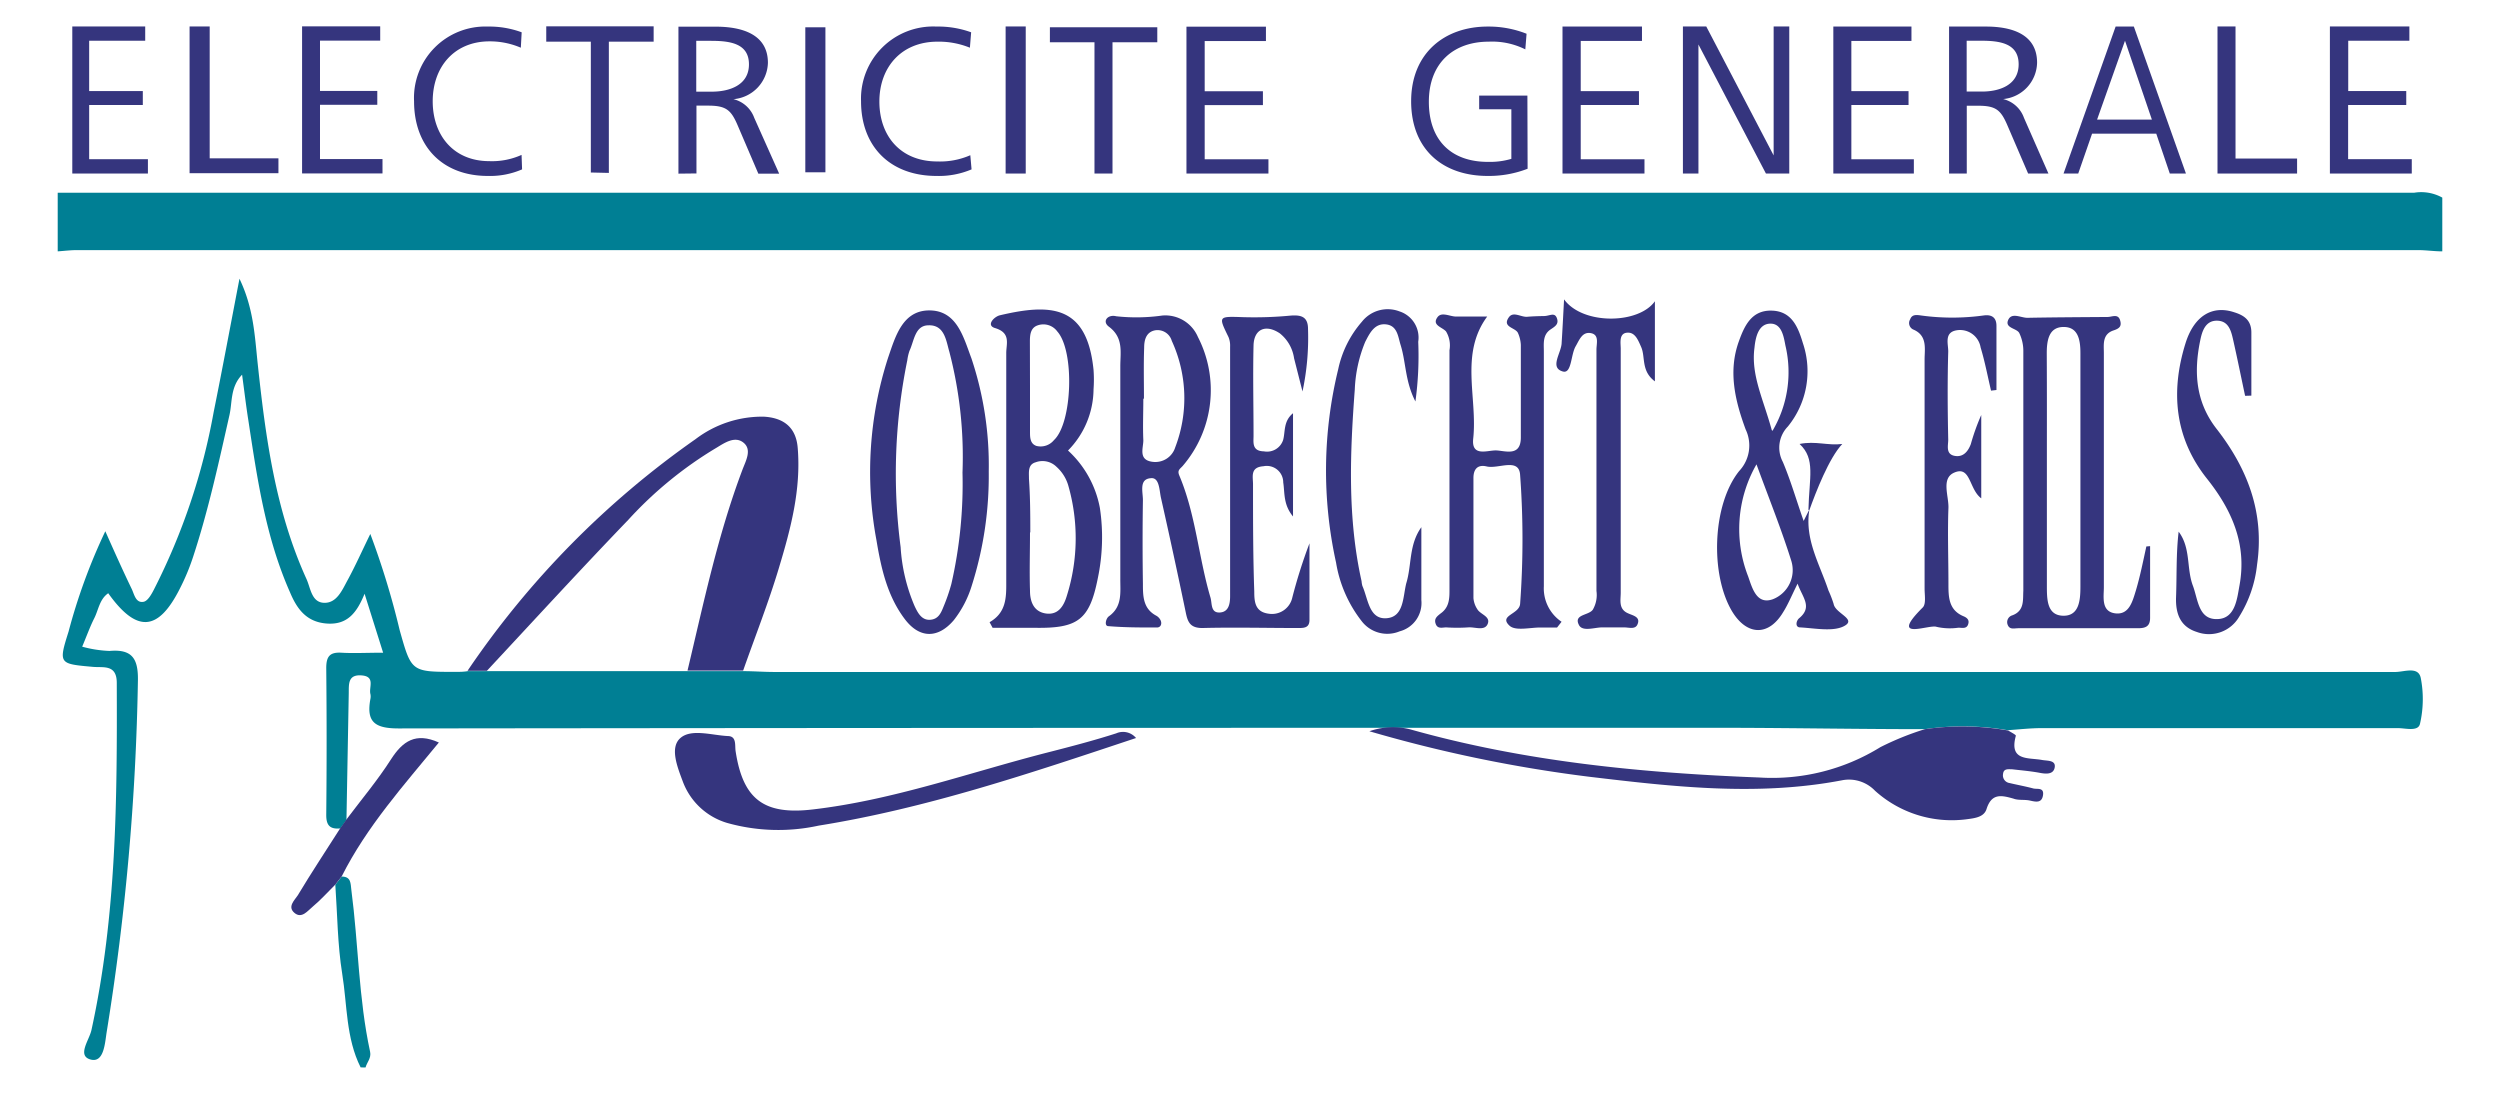
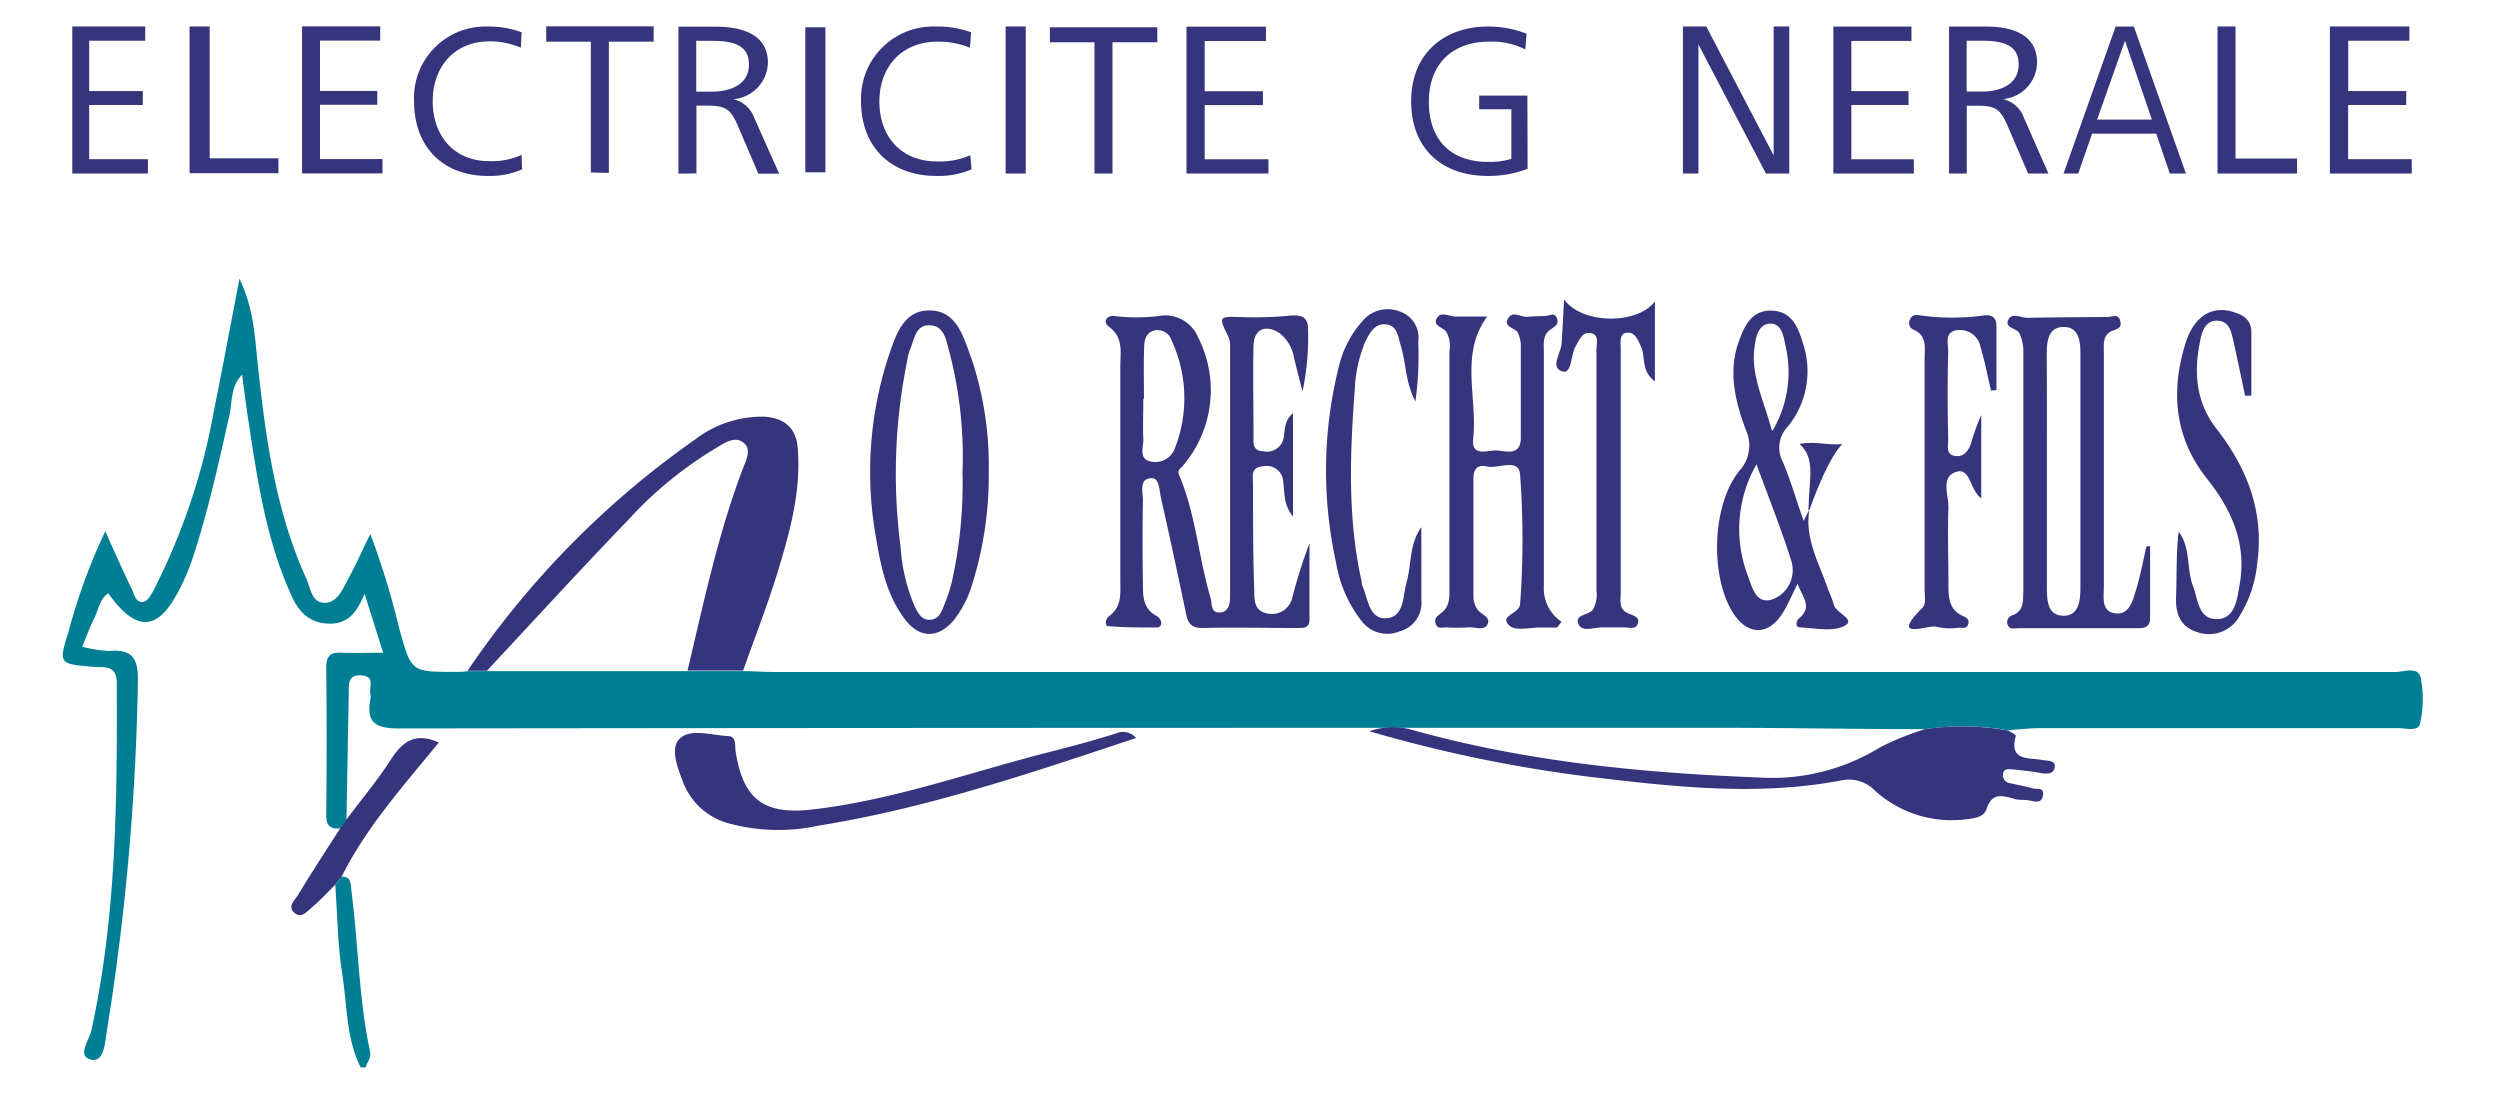
<svg xmlns="http://www.w3.org/2000/svg" viewBox="0 0 240 105">
  <defs>
    <style>.cls-1{fill:#007f94;}.cls-2{fill:#35357e;}</style>
  </defs>
  <title>logo</title>
  <g id="Calque_3" data-name="Calque 3">
-     <path class="cls-1" d="M5.54,18.5H231.78a4.16,4.16,0,0,1,2.68.47v5.16c-.77,0-1.55-.12-2.33-.12H7.39c-.62,0-1.24.08-1.85.12Z" />
    <path class="cls-1" d="M34.62,102.47c-1.42-2.83-1.28-6-1.77-9-.45-2.81-.46-5.69-.66-8.54l.61-.78c.92,0,.85.67.93,1.29.68,5.17.69,10.41,1.8,15.53.13.61-.3,1-.44,1.51Z" />
    <path class="cls-1" d="M184.79,70c-6.08,0-12.16-.11-18.24-.13-9.76,0-19.52,0-29.28,0q-49.5,0-99,.06c-2.31,0-3.12-.63-2.71-2.84a1.18,1.18,0,0,0,0-.46c-.17-.64.5-1.68-.83-1.79s-1.24.82-1.25,1.7q-.11,6.09-.22,12.17c-.19.28-.39.55-.58.82-1,.09-1.37-.28-1.36-1.32q.07-7,0-14.07c0-1.1.32-1.55,1.46-1.48s2.49,0,4,0L35,57c-.75,1.84-1.66,3-3.62,2.86s-2.87-1.4-3.54-3C25.51,51.6,24.7,46,23.84,40.34c-.22-1.38-.38-2.78-.6-4.37-1.14,1.18-.93,2.64-1.21,3.87C21,44.41,20,49,18.55,53.42a20.83,20.83,0,0,1-1.24,3c-2.1,4.22-4.17,4.38-6.92.53-.84.58-.93,1.59-1.34,2.4s-.73,1.71-1.16,2.73a11.33,11.33,0,0,0,2.62.41c2.16-.19,2.76.72,2.73,2.81a234.53,234.53,0,0,1-3,33.78c-.17,1.07-.26,3-1.56,2.63s-.11-1.86.1-2.83c2.41-11,2.47-22.15,2.43-33.32,0-1.81-1.3-1.45-2.28-1.54-3.26-.29-3.33-.28-2.35-3.38A55.65,55.65,0,0,1,10.11,51C11,53,11.8,54.79,12.64,56.53c.25.51.38,1.39,1.15,1.24.4-.08.76-.73,1-1.2a61.37,61.37,0,0,0,5.72-17c.83-4.11,1.6-8.25,2.48-12.81,1.37,2.85,1.47,5.54,1.75,8.16C25.5,42,26.43,49,29.42,55.58c.4.87.48,2.25,1.69,2.29s1.73-1.2,2.24-2.14c.74-1.35,1.37-2.77,2.2-4.47a77.27,77.27,0,0,1,2.82,9.24c1.13,4,1.1,4,5.36,4,.39,0,.78,0,1.17-.07l1.86,0,19.26,0h5.32c1,0,2,.08,3,.08q77.8,0,155.62,0c.83,0,2.18-.57,2.43.56a10.58,10.58,0,0,1-.07,4.41c-.17.78-1.38.42-2.12.42q-17.1,0-34.22,0c-1.08,0-2.17.13-3.26.2A25.13,25.13,0,0,0,184.79,70Z" />
    <path class="cls-2" d="M71.34,64.38H66c1.55-6.49,2.9-13,5.28-19.3.33-.87.92-1.91.1-2.58s-1.8,0-2.59.48a37.51,37.51,0,0,0-8.48,6.93c-4.59,4.77-9.06,9.65-13.57,14.49l-1.86,0A85.92,85.92,0,0,1,66.77,42.16,10.56,10.56,0,0,1,73.33,40c1.88.11,3.09,1,3.25,3,.33,4-.67,7.75-1.79,11.47C73.79,57.82,72.5,61.08,71.34,64.38Z" />
    <path class="cls-2" d="M184.79,70a25.13,25.13,0,0,1,8,.13c.26.17.76.41.73.51-.67,2.45,1.2,2.07,2.53,2.32.49.09,1.33,0,1.2.72s-.91.62-1.55.49c-.85-.15-1.7-.22-2.55-.32-.4,0-.81-.08-.86.47a.74.74,0,0,0,.62.85c.76.18,1.53.32,2.28.52.37.1,1.05-.13.94.64s-.66.66-1.23.53-1.11,0-1.63-.2c-1.12-.31-2.07-.54-2.56,1-.25.81-1.17.89-2,1A11,11,0,0,1,180,75.91a3.46,3.46,0,0,0-3.18-1c-8.1,1.55-16.19.62-24.24-.34a134,134,0,0,1-21.12-4.37,6.82,6.82,0,0,1,3.93-.18c11,3.1,22.19,4.18,33.5,4.62a19.74,19.74,0,0,0,11.62-2.91A27.62,27.62,0,0,1,184.79,70Z" />
    <path class="cls-2" d="M109.06,70.85C98.94,74.22,89,77.59,78.59,79.26A18.16,18.16,0,0,1,69.8,79a6.51,6.51,0,0,1-4.26-4c-.52-1.39-1.26-3.24-.22-4.15s3-.27,4.53-.19c.89,0,.68.88.77,1.46.7,4.57,2.67,6.14,7.38,5.59,7.77-.9,15.12-3.57,22.64-5.49,2.19-.56,4.37-1.13,6.52-1.82A1.62,1.62,0,0,1,109.06,70.85Z" />
    <path class="cls-2" d="M32.67,79.5c.19-.27.39-.54.58-.82,1.44-1.92,3-3.77,4.29-5.79,1.12-1.74,2.37-2.61,4.59-1.61-3.35,4.09-6.92,8.06-9.33,12.86l-.61.78c-.72.71-1.39,1.47-2.16,2.11-.49.4-1.06,1.2-1.76.61s0-1.21.31-1.68C29.89,83.78,31.3,81.65,32.67,79.5Z" />
    <path class="cls-2" d="M124.13,39.67v9.91c-.95-1.15-.78-2.26-.94-3.27a1.58,1.58,0,0,0-1.9-1.55c-1.29.09-1,1-1,1.72,0,3.44,0,6.88.12,10.32,0,1,.09,1.93,1.35,2.11a2,2,0,0,0,2.3-1.54,49.52,49.52,0,0,1,1.65-5.21c0,2.45,0,4.9,0,7.35,0,.8-.57.78-1.14.78-3,0-6.09-.08-9.14,0-1.18,0-1.41-.57-1.6-1.51q-1.14-5.49-2.38-11c-.16-.72-.14-2-1-1.87-1.13.1-.72,1.34-.73,2.12q-.06,4,0,8c0,1.16,0,2.38,1.25,3.06a1,1,0,0,1,.46.49c.13.32,0,.66-.37.66-1.56,0-3.12,0-4.66-.13-.4,0-.25-.73.06-.95,1.31-.94,1.08-2.31,1.09-3.6,0-6.81,0-13.61,0-20.41,0-1.33.33-2.73-1.1-3.79-.68-.51-.11-1.2.7-1a17.82,17.82,0,0,0,4.44-.07A3.4,3.4,0,0,1,115,32.35a11.16,11.16,0,0,1-1.46,12.38c-.27.3-.54.41-.33.91,1.59,3.76,1.85,7.86,3,11.74.16.56,0,1.46.88,1.42s1-.86,1-1.59q0-12,0-23.93a2.15,2.15,0,0,0-.15-.91c-1-2.06-1-2,1.49-1.92a36.6,36.6,0,0,0,4.44-.15c1-.08,1.7.07,1.7,1.28a24.75,24.75,0,0,1-.53,6l-.81-3.19A3.73,3.73,0,0,0,122.86,32c-1.34-.9-2.48-.42-2.52,1.16-.07,2.89,0,5.78,0,8.67,0,.64-.17,1.48,1,1.5a1.62,1.62,0,0,0,1.84-1.09C123.4,41.45,123.19,40.44,124.13,39.67Zm-14.31-1.4h-.06c0,1.33-.06,2.66,0,4,0,.75-.5,1.87.85,2.06a2,2,0,0,0,2.21-1.38,13.17,13.17,0,0,0-.33-10.23,1.42,1.42,0,0,0-1.65-1c-.83.19-1,.95-1,1.65C109.78,35,109.82,36.63,109.82,38.27Z" />
    <path class="cls-2" d="M206.41,52.43c0,2.29,0,4.58,0,6.88,0,.85-.46,1-1.19,1-3.83,0-7.65,0-11.47,0-.36,0-.81.16-1-.3a.68.68,0,0,1,.44-.94c1.17-.44,1-1.46,1.05-2.36q0-11.47,0-22.95a4,4,0,0,0-.39-1.79c-.25-.47-1.4-.46-1.07-1.24s1.23-.21,1.86-.22c2.56-.05,5.12-.06,7.68-.08.42,0,1-.33,1.2.29s-.08.82-.62,1c-1.1.36-.93,1.36-.93,2.17,0,7.5,0,15,0,22.48,0,.93-.28,2.33,1.08,2.51s1.68-1.18,2-2.21c.41-1.38.69-2.8,1-4.21ZM196.5,45c0,3.74,0,7.48,0,11.22,0,1.3,0,2.85,1.55,2.89s1.67-1.48,1.67-2.79c0-7.48,0-15,0-22.43,0-1.31-.24-2.53-1.66-2.5s-1.58,1.38-1.57,2.63C196.51,37.67,196.5,41.33,196.5,45Z" />
    <path class="cls-2" d="M149.48,60.24h-1.6c-1,0-2.37.35-2.95-.16-1.1-1,.9-1.09,1-2.09a84.28,84.28,0,0,0,0-12.41c-.11-1.67-2.09-.54-3.2-.8-.83-.2-1.29.2-1.28,1.14,0,3.83,0,7.66,0,11.49a2.25,2.25,0,0,0,.37,1.07c.29.51,1.29.69,1,1.41s-1.23.28-1.88.34a16.46,16.46,0,0,1-2.11,0c-.35,0-.81.18-1-.33s.14-.74.46-1c.92-.64.86-1.59.86-2.53q0-11.38,0-22.75a2.59,2.59,0,0,0-.33-1.8c-.36-.42-1.39-.59-.82-1.37.39-.54,1.17-.07,1.77-.06,1,0,2,0,3,0-2.65,3.6-.92,7.78-1.34,11.7-.2,1.78,1.31,1.15,2.15,1.15s2.41.67,2.42-1.22c0-3,0-5.94,0-8.91a3.17,3.17,0,0,0-.27-1.13c-.23-.55-1.56-.55-.88-1.52.43-.6,1.16,0,1.76-.05s1.09-.06,1.63-.07,1-.39,1.22.2-.2.81-.61,1.09c-.77.52-.64,1.36-.64,2.13,0,7.51,0,15,0,22.51a3.86,3.86,0,0,0,1.7,3.42Z" />
-     <path class="cls-2" d="M95,59.73c1.59-.91,1.61-2.34,1.6-3.85,0-7.34,0-14.68,0-22,0-.87.47-1.93-1.09-2.39-.86-.26-.09-1.08.47-1.22,5-1.18,8.38-.93,9,5.24a13,13,0,0,1,0,1.87,8.46,8.46,0,0,1-2.45,5.87,9.93,9.93,0,0,1,3.06,5.52,19.05,19.05,0,0,1-.2,6.74c-.79,4-1.91,4.82-6,4.76-1.36,0-2.73,0-4.1,0Zm3.88-8.62h0c0,1.87-.06,3.74,0,5.61,0,.93.29,1.94,1.43,2.16,1.31.24,1.84-.77,2.12-1.73a18.36,18.36,0,0,0,.11-10.59,3.85,3.85,0,0,0-1.12-1.75,1.91,1.91,0,0,0-2-.43c-.78.22-.63,1-.64,1.58C98.9,47.67,98.91,49.39,98.91,51.11Zm0-14.12c0,1.48,0,3,0,4.44,0,.55,0,1.17.62,1.38a1.65,1.65,0,0,0,1.68-.56c1.77-1.64,2-8.55.32-10.43a1.65,1.65,0,0,0-1.87-.59c-.7.23-.76.91-.76,1.56Z" />
    <path class="cls-2" d="M173.69,49c-.44,2.8,1,5.16,1.84,7.68a10.86,10.86,0,0,1,.5,1.3c.15.89,2.15,1.43,1.1,2.07s-2.86.26-4.32.18c-.48,0-.41-.62-.08-.89,1.31-1.09.29-2-.16-3.31-.56,1.12-.92,2-1.37,2.71-1.38,2.34-3.46,2.31-4.89,0-2.15-3.53-1.95-10.27.65-13.52a3.58,3.58,0,0,0,.62-4c-1-2.72-1.7-5.55-.65-8.45.54-1.51,1.23-3,3.15-2.95s2.53,1.56,3,3.13a8.4,8.4,0,0,1-1.45,8,2.91,2.91,0,0,0-.48,3.39c.75,1.77,1.28,3.62,2,5.67l.5-1m-5-4.48a12.48,12.48,0,0,0-.83,10.8c.39,1.11.81,2.77,2.39,2.19a3,3,0,0,0,1.76-3.66C171,50.76,169.81,47.83,168.58,44.46Zm1.51-3.17a11.07,11.07,0,0,0,1.24-8.19c-.17-.9-.37-2.14-1.48-2.1s-1.39,1.3-1.49,2.31C168.08,36,169.27,38.29,170.09,41.29Z" />
    <path class="cls-2" d="M94.92,45.25a34.81,34.81,0,0,1-1.64,11,10.18,10.18,0,0,1-1.71,3.28c-1.51,1.78-3.28,1.78-4.69-.07-1.7-2.23-2.29-4.9-2.74-7.6a35.69,35.69,0,0,1,1.12-17.53c.69-2,1.38-4.56,4-4.53s3.24,2.6,4,4.61A32.41,32.41,0,0,1,94.92,45.25Zm-2.52.12a40,40,0,0,0-1.26-11.59c-.31-1.05-.45-2.6-2-2.55-1.31,0-1.38,1.5-1.83,2.45a4.63,4.63,0,0,0-.21.91,54.27,54.27,0,0,0-.64,17.93,17,17,0,0,0,1.34,5.66c.3.64.67,1.36,1.47,1.32s1.06-.64,1.3-1.24a17.33,17.33,0,0,0,.76-2.2A43.15,43.15,0,0,0,92.4,45.37Z" />
    <path class="cls-2" d="M191.14,37.5c-.33-1.39-.59-2.79-1-4.14a2,2,0,0,0-2.25-1.66c-1.3.18-.84,1.34-.86,2.07-.08,2.81-.06,5.63,0,8.44,0,.55-.26,1.38.6,1.55s1.32-.46,1.57-1.13a21,21,0,0,1,1-2.79v8c-1.19-.88-1-3.16-2.59-2.47-1.28.55-.52,2.23-.56,3.39-.09,2.42,0,4.84,0,7.26,0,1.27,0,2.55,1.47,3.15.3.13.54.33.44.7-.13.54-.59.39-.95.39a5.81,5.81,0,0,1-2.09-.08c-.71-.28-4.67,1.46-1.34-1.86.34-.33.18-1.2.18-1.82q0-11,0-22c0-1,.29-2.26-1.05-2.85a.68.68,0,0,1-.33-1c.17-.49.63-.42,1-.37a22.11,22.11,0,0,0,6.08,0c.79-.1,1.2.24,1.2,1,0,2.05,0,4.11,0,6.16Z" />
    <path class="cls-2" d="M215.53,38c-.38-1.78-.74-3.56-1.14-5.34-.19-.84-.41-1.8-1.46-1.87-1.23-.08-1.54,1.06-1.71,1.9-.62,3-.45,5.86,1.54,8.44,3,3.84,4.64,8.08,3.92,13.06a11.77,11.77,0,0,1-1.71,5,3.35,3.35,0,0,1-4.07,1.48c-1.56-.49-2.05-1.71-2-3.31.08-2.09,0-4.2.25-6.32,1.18,1.57.74,3.5,1.36,5.17.51,1.34.52,3.32,2.41,3.22,1.69-.08,1.84-2,2.08-3.28.7-3.9-.72-7.16-3.11-10.17-3.14-3.93-3.52-8.39-2.09-13,.83-2.68,2.59-3.7,4.69-3,1,.31,1.66.81,1.64,2,0,2,0,4,0,6Z" />
    <path class="cls-2" d="M150.15,28.74c1.79,2.47,7.16,2.39,8.72.18v7.69c-1.35-1-.89-2.34-1.32-3.3-.3-.68-.59-1.45-1.37-1.37s-.59,1-.59,1.55q0,11.7,0,23.4c0,.72-.24,1.6.73,2,.46.21,1.22.34.86,1.09-.23.47-.84.24-1.29.25-.7,0-1.4,0-2.1,0s-1.85.43-2.2-.21c-.57-1.06.92-.92,1.32-1.49a2.81,2.81,0,0,0,.35-1.8q0-11.58,0-23.17c0-.57.29-1.43-.54-1.58s-1.1.65-1.46,1.27c-.48.83-.37,2.67-1.24,2.41-1.3-.38-.1-1.81-.1-2.78C150,31.65,150.06,30.41,150.15,28.74Z" />
    <path class="cls-2" d="M136.45,50.61c0,2.35,0,4.69,0,7a2.81,2.81,0,0,1-2.09,3,3.09,3.09,0,0,1-3.6-.93A12.36,12.36,0,0,1,128.26,54a41,41,0,0,1,.21-18.56,10.1,10.1,0,0,1,2.27-4.55,3.15,3.15,0,0,1,3.6-1,2.64,2.64,0,0,1,1.81,2.92,32.08,32.08,0,0,1-.27,5.73c-1-1.93-.9-3.78-1.43-5.45-.24-.77-.3-1.83-1.39-1.95s-1.56.82-2,1.68a13.29,13.29,0,0,0-1,4.56c-.46,6.15-.71,12.31.65,18.41a2.33,2.33,0,0,0,.08.46c.55,1.23.63,3.22,2.31,3.1S134.67,57.33,135,56C135.54,54.25,135.23,52.32,136.45,50.61Z" />
    <path class="cls-2" d="M173.61,48.94c.07-3.12.7-4.88-.85-6.32,1.53-.31,2.73.18,4.1,0-1.28,1.36-2.54,4.62-3.17,6.38" />
    <path class="cls-2" d="M146.65,16.2a10.28,10.28,0,0,1-3.83.69c-4.35,0-7.35-2.58-7.35-7.17s3.18-7.17,7.35-7.17a9.88,9.88,0,0,1,3.73.69l-.12,1.5A7.12,7.12,0,0,0,142.92,4c-3.39,0-5.75,2.06-5.75,5.77s2.16,5.77,5.67,5.77a7.24,7.24,0,0,0,2.25-.29V10.49H142V9.18h4.63Z" />
-     <path class="cls-2" d="M150,16.66V2.55h7.63V3.93h-5.88V8.75h5.59v1.33h-5.59v5.21h6.12v1.37Z" />
    <path class="cls-2" d="M161.56,16.66V2.54h2.24l6.47,12.38V2.54h1.5V16.66h-2.24L163.05,4.27V16.66Z" />
    <path class="cls-2" d="M176,16.66V2.55h7.5V3.93h-5.77V8.75h5.49v1.33h-5.49v5.21h6v1.37Z" />
    <path class="cls-2" d="M187.11,16.66V2.55h3.55c2.35,0,4.9.66,4.9,3.47a3.58,3.58,0,0,1-3.26,3.49,2.83,2.83,0,0,1,2,1.8l2.35,5.35H194.7l-2-4.65c-.63-1.46-1.1-1.86-2.81-1.86h-1.08v6.51Zm1.69-7.87h1.47c1.66,0,3.52-.61,3.52-2.62S192,3.91,190.18,3.91H188.8Z" />
    <path class="cls-2" d="M198.1,16.66l5-14.11h1.75l5,14.11h-1.55L207,12.83h-6.16l-1.33,3.83Zm3.22-5.18h5.26L204,3.91Z" />
    <path class="cls-2" d="M212.88,16.66V2.54h1.73V15.22h5.91v1.44Z" />
    <path class="cls-2" d="M223.67,16.66V2.54h7.63V3.91h-5.87V8.74H231v1.34h-5.58v5.2h6.11v1.38Z" />
    <path class="cls-2" d="M6.94,16.66V2.54h7V3.91H8.56V8.74h5.15v1.34H8.56v5.2H14.2v1.38Z" />
    <path class="cls-2" d="M18.2,16.63V2.54h1.93V15.2h6.6v1.43Z" />
    <path class="cls-2" d="M50.12,16.26a7.72,7.72,0,0,1-3.29.63c-4.35,0-7.08-2.83-7.08-7.17a6.85,6.85,0,0,1,7.08-7.17,9,9,0,0,1,3.25.55L50,4.58a7.53,7.53,0,0,0-3-.61c-3.41,0-5.46,2.48-5.46,5.75s2,5.75,5.43,5.75a6.9,6.9,0,0,0,3.1-.6Z" />
    <path class="cls-2" d="M65.13,16.67V2.56h3.59c2.39,0,5,.66,5,3.47a3.6,3.6,0,0,1-3.31,3.49,2.84,2.84,0,0,1,2,1.8l2.39,5.35h-2L70.8,12c-.63-1.46-1.11-1.86-2.84-1.86h-1.1v6.51ZM66.84,8.8h1.49c1.68,0,3.57-.61,3.57-2.62s-1.8-2.26-3.66-2.26h-1.4Z" />
    <path class="cls-2" d="M77.31,16.54V2.62h1.93V16.54Z" />
    <path class="cls-2" d="M93.27,16.26a8,8,0,0,1-3.36.63c-4.46,0-7.25-2.83-7.25-7.17a6.93,6.93,0,0,1,7.25-7.17,9.3,9.3,0,0,1,3.32.55l-.12,1.48A7.91,7.91,0,0,0,90,4c-3.49,0-5.58,2.48-5.58,5.75s2,5.75,5.56,5.75a7.22,7.22,0,0,0,3.17-.6Z" />
    <path class="cls-2" d="M96.54,16.66V2.54h1.93V16.66Z" />
    <path class="cls-2" d="M105.07,16.66V4.06h-4.28V2.62H111.1V4.06h-4.3v12.6Z" />
    <path class="cls-2" d="M113.9,16.66V2.56h7.63V3.94h-5.88V8.76h5.59v1.33h-5.59v5.2h6.12v1.37Z" />
    <path class="cls-2" d="M29,16.65V2.53H36.5V3.9H30.72V8.73h5.5v1.33h-5.5v5.21h6v1.38Z" />
    <path class="cls-2" d="M56.72,16.56V4H52.44V2.53H62.75V4h-4.3v12.6Z" />
  </g>
</svg>